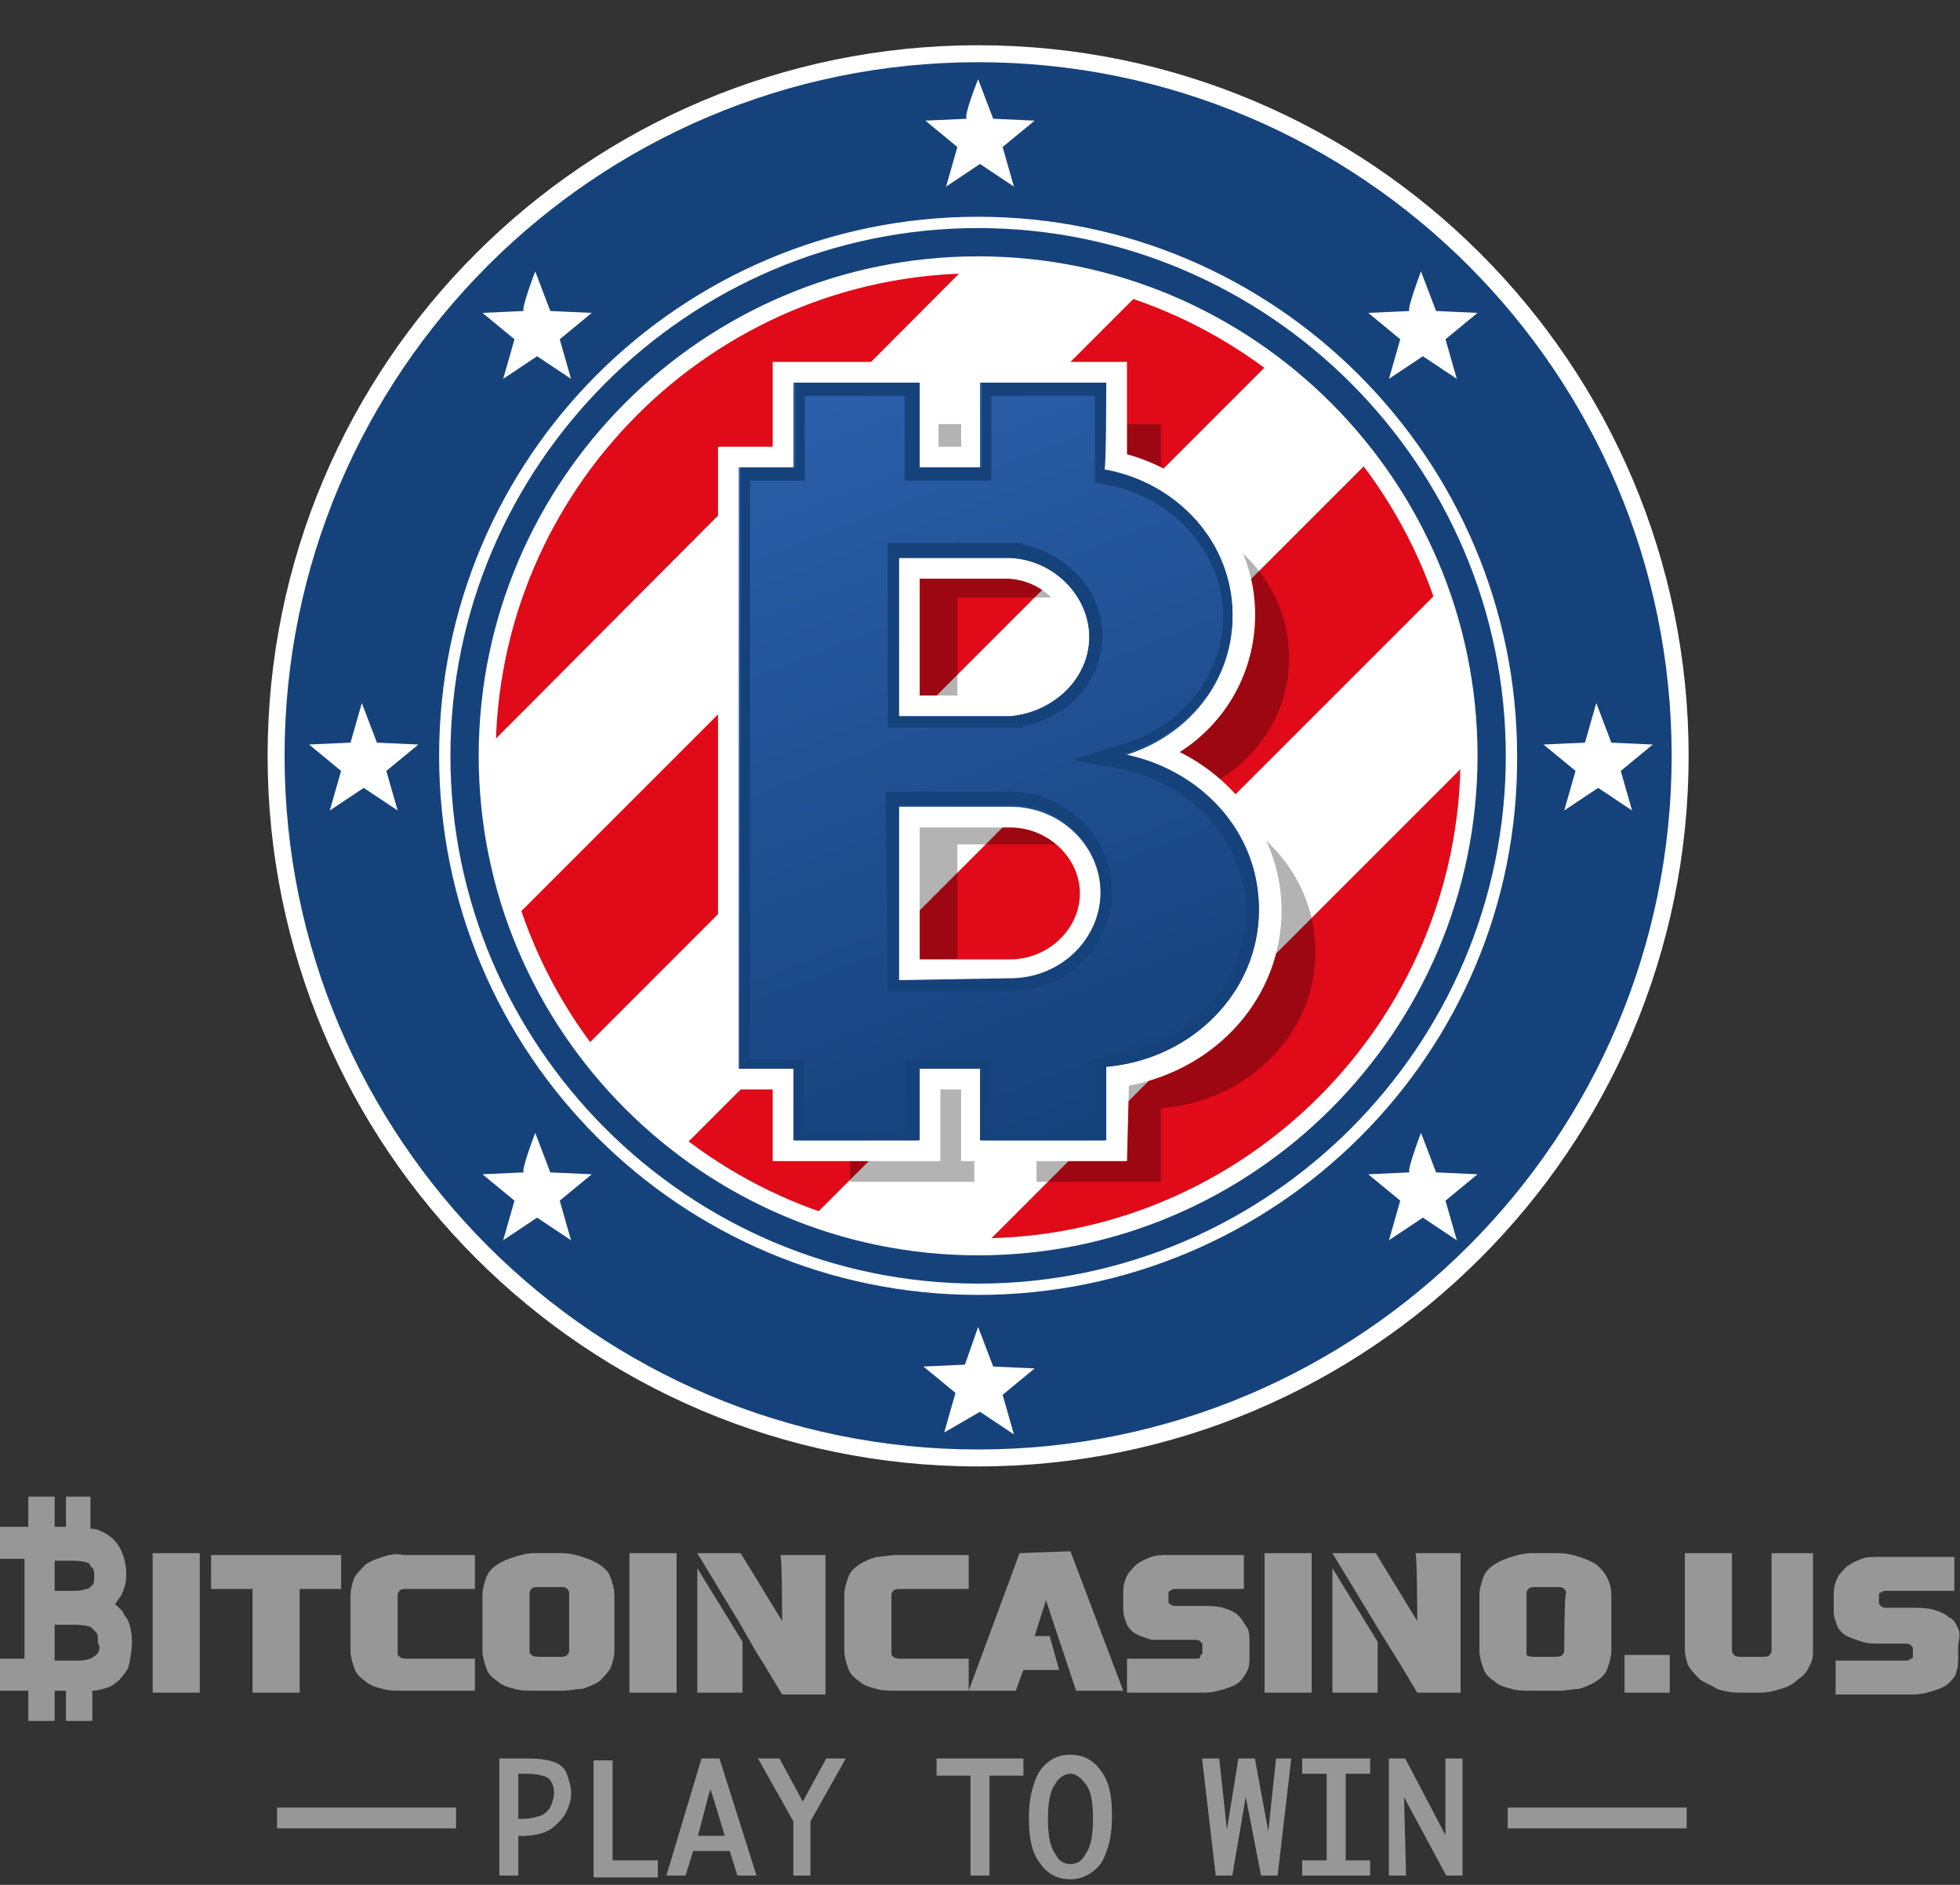
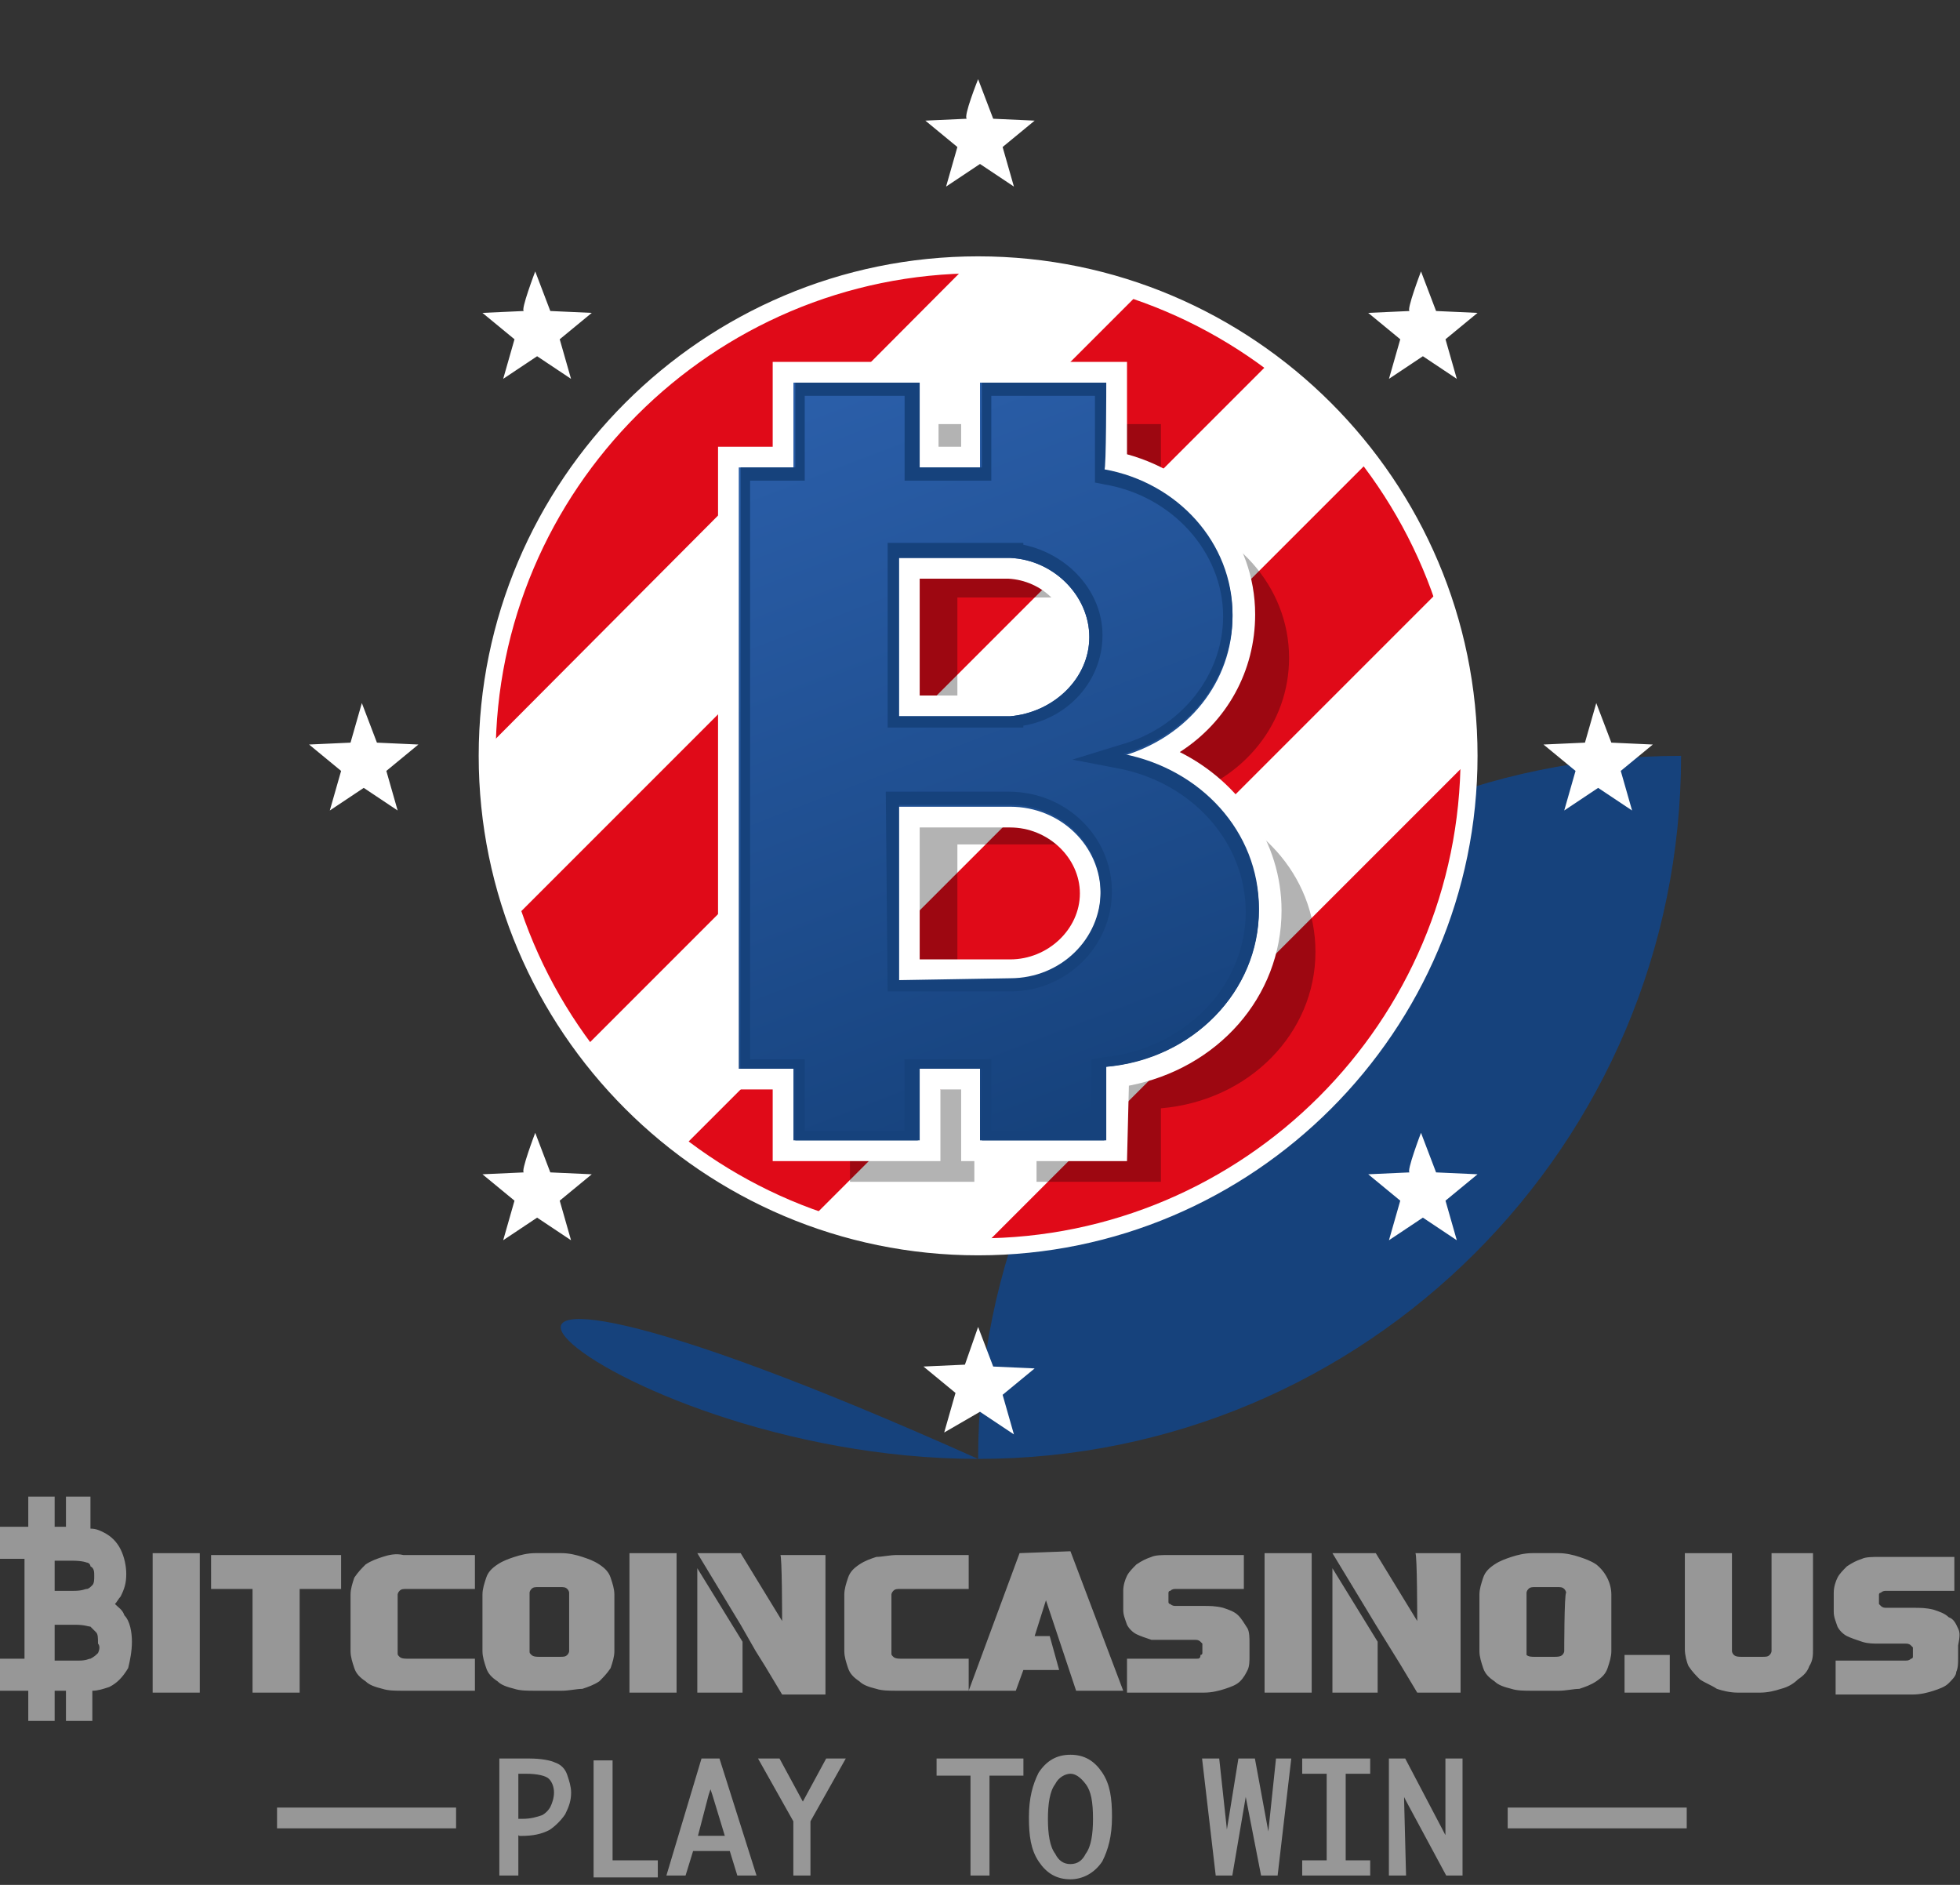
<svg xmlns="http://www.w3.org/2000/svg" version="1.1" id="Layer_1" x="0px" y="0px" viewBox="0 0 104 100" style="enable-background:new 0 0 104 100;" xml:space="preserve">
  <rect x="0" y="0" width="104" height="100" fill="#333333" stroke="none" />
  <style type="text/css">
	.st0{fill:#16427C;}
	.st1{fill:#FFFFFF;}
	.st2{fill:#E00A18;}
	.st3{opacity:0.3;enable-background:new    ;}
	.st4{fill:url(#SVGID_1_);}
	.st5{fill:#979797;}
	.st6{fill:#979797;stroke:#979797;stroke-width:0.208;stroke-miterlimit:10;}
</style>
-   <path class="st0" d="M51.9,77.4c20.6,0,37.3-16.7,37.3-37.3c0-20.6-16.7-37.3-37.3-37.3c-20.6,0-37.3,16.7-37.3,37.3  C14.6,60.7,31.3,77.4,51.9,77.4z" />
-   <path class="st1" d="M51.9,77.8c-20.8,0-37.7-16.9-37.7-37.7c0-20.8,16.9-37.7,37.7-37.7s37.7,16.9,37.7,37.7  C89.6,60.9,72.7,77.8,51.9,77.8C51.9,77.8,51.9,77.8,51.9,77.8z M51.9,3.3c-20.3,0-36.8,16.5-36.8,36.8s16.5,36.8,36.8,36.8  s36.8-16.5,36.8-36.8C88.7,19.8,72.2,3.3,51.9,3.3z" />
-   <path class="st1" d="M51.9,68.7c-15.8,0-28.6-12.8-28.6-28.6c0-15.8,12.8-28.6,28.6-28.6s28.6,12.9,28.6,28.6  C80.6,55.9,67.7,68.7,51.9,68.7C51.9,68.7,51.9,68.7,51.9,68.7z M51.9,12.1c-15.4,0-28,12.6-28,28c0,15.4,12.6,28,28,28  c15.4,0,28-12.6,28-28C79.9,24.7,67.3,12.1,51.9,12.1z" />
+   <path class="st0" d="M51.9,77.4c20.6,0,37.3-16.7,37.3-37.3c-20.6,0-37.3,16.7-37.3,37.3  C14.6,60.7,31.3,77.4,51.9,77.4z" />
  <path class="st1" d="M51.9,66.2C66.3,66.2,78,54.5,78,40.1S66.3,14,51.9,14S25.9,25.7,25.9,40.1C25.9,54.5,37.5,66.2,51.9,66.2z" />
  <path class="st2" d="M25.9,39.6L51.4,14C37.4,14.3,26.1,25.6,25.9,39.6L25.9,39.6z M60.5,15.5L27.3,48.7c0.9,2.5,2.1,4.8,3.7,6.9  l36.4-36.4C65.3,17.6,63,16.4,60.5,15.5L60.5,15.5z M72.7,24.4L36.2,60.9c2.1,1.6,4.4,2.8,6.9,3.7l33.3-33.3  C75.5,28.8,74.3,26.5,72.7,24.4z M52.1,66.2c6.6,0,13-2.6,17.8-7.2l0.9-0.9c4.6-4.8,7.1-11.1,7.2-17.8L52.1,66.2z" />
  <path class="st1" d="M28.4,14.4l0.8,2.1l2.2,0.1l-1.7,1.4l0.6,2.1l-1.8-1.2l-1.8,1.2l0.6-2.1l-1.7-1.4l2.2-0.1  C27.6,16.5,28.4,14.4,28.4,14.4z M28.4,60.1l0.8,2.1l2.2,0.1l-1.7,1.4l0.6,2.1l-1.8-1.2l-1.8,1.2l0.6-2.1l-1.7-1.4l2.2-0.1  C27.6,62.2,28.4,60.1,28.4,60.1z M75.4,14.4l0.8,2.1l2.2,0.1l-1.7,1.4l0.6,2.1l-1.8-1.2l-1.8,1.2l0.6-2.1l-1.7-1.4l2.2-0.1  C74.6,16.5,75.4,14.4,75.4,14.4z M75.4,60.1l0.8,2.1l2.2,0.1l-1.7,1.4l0.6,2.1l-1.8-1.2l-1.8,1.2l0.6-2.1l-1.7-1.4l2.2-0.1  C74.6,62.2,75.4,60.1,75.4,60.1z M51.9,4.2l0.8,2.1l2.2,0.1l-1.7,1.4l0.6,2.1l-1.8-1.2l-1.8,1.2l0.6-2.1l-1.7-1.4l2.2-0.1  C51.1,6.2,51.9,4.2,51.9,4.2z M51.9,70.4l0.8,2.1l2.2,0.1l-1.7,1.4l0.6,2.1l-1.8-1.2L50.1,76l0.6-2.1l-1.7-1.4l2.2-0.1L51.9,70.4  L51.9,70.4z M19.2,37.3l0.8,2.1l2.2,0.1l-1.7,1.4l0.6,2.1l-1.8-1.2l-1.8,1.2l0.6-2.1l-1.7-1.4l2.2-0.1L19.2,37.3z M84.7,37.3  l0.8,2.1l2.2,0.1l-1.7,1.4l0.6,2.1l-1.8-1.2l-1.8,1.2l0.6-2.1l-1.7-1.4l2.2-0.1L84.7,37.3z M51.9,66.6c-14.6,0-26.5-11.9-26.5-26.5  s11.9-26.5,26.5-26.5s26.5,11.9,26.5,26.5S66.5,66.6,51.9,66.6C51.9,66.6,51.9,66.6,51.9,66.6z M51.9,14.5  c-14.1,0-25.6,11.5-25.6,25.6s11.5,25.6,25.6,25.6c14.1,0,25.6-11.5,25.6-25.6S66,14.5,51.9,14.5z" />
  <path class="st3" d="M69.8,50.5c0-4.1-3.1-7.4-7.2-8.2c3.4-1,5.8-3.9,5.8-7.4c0-3.8-2.9-7-6.8-7.7v-4.7h-6.6V27h-3.3v-4.5h-6.6V27  h-2.9v31.9h2.9v3.8h6.6v-3.8h3.3v3.8h6.6v-3.9C66.3,58.4,69.8,54.8,69.8,50.5L69.8,50.5L69.8,50.5z M50.8,31.7h5.9v0  c2.3,0.1,4.2,2,4.2,4.2c0,2.2-1.9,4-4.2,4.2v0h-5.9L50.8,31.7L50.8,31.7z M50.8,54.1v-9.3h5.9c2.7,0,4.8,2.1,4.8,4.6  c0,2.5-2.1,4.6-4.8,4.6L50.8,54.1L50.8,54.1L50.8,54.1z" />
  <path class="st1" d="M59.8,61.6H51v-3.8h-1.1v3.8H41v-3.8h-2.9V23.7H41v-4.5h8.8v4.5H51v-4.5h8.8v4.9c4,1.1,6.8,4.5,6.8,8.5  c0,3-1.5,5.7-4,7.3c3.2,1.6,5.4,4.8,5.4,8.4c0,4.6-3.4,8.4-8.1,9.3L59.8,61.6L59.8,61.6z M53.1,59.4h4.5v-3.8l1-0.1  c4.1-0.4,7.1-3.5,7.1-7.3c0-3.4-2.6-6.5-6.3-7.2l-4.4-0.9l4.3-1.3c3-0.9,5.1-3.5,5.1-6.4c0-3.2-2.5-6-5.9-6.6l-0.9-0.2v-4.5h-4.5  v4.5h-5.5v-4.5h-4.5v4.5h-2.9v29.7h2.9v3.8h4.5v-3.8h5.5L53.1,59.4C53.1,59.4,53.1,59.4,53.1,59.4z M47.7,53h-1.1V41.6h7  c3.3,0,5.9,2.6,5.9,5.7c0,3.1-2.6,5.7-5.9,5.7L47.7,53L47.7,53L47.7,53z M48.8,50.9h4.8c2,0,3.7-1.6,3.7-3.5s-1.7-3.5-3.7-3.5h-4.8  V50.9z M53.6,39h-6.9V28.5h8v0.2c2.4,0.6,4.2,2.7,4.2,5.1s-1.8,4.5-4.2,5.1V39L53.6,39C53.6,39,53.6,39,53.6,39z M48.8,36.9l4.7,0  c1.8-0.1,3.2-1.5,3.2-3.1c0-1.6-1.4-3-3.2-3.1l-0.1,0h-4.6V36.9z" />
  <linearGradient id="SVGID_1_" gradientUnits="userSpaceOnUse" x1="43.148" y1="81.366" x2="58.246" y2="41.938" gradientTransform="matrix(1 0 0 -1 0 101.276)">
    <stop offset="0" style="stop-color:#2B5FAA" />
    <stop offset="1" style="stop-color:#16427C" />
  </linearGradient>
  <path class="st4" d="M66.8,48.3c0-4-3.1-7.4-7.2-8.2c3.4-1,5.8-3.9,5.8-7.4c0-3.8-2.9-7-6.8-7.7v-4.7h-6.6v4.5h-3.3v-4.5h-6.6v4.5  h-2.9v31.9h2.9v3.8h6.6v-3.8h3.3v3.8h6.6v-3.9C63.3,56.2,66.8,52.6,66.8,48.3L66.8,48.3z M47.7,29.6h5.9v0c2.3,0.1,4.2,2,4.2,4.2  s-1.9,4-4.2,4.2v0h-5.9V29.6L47.7,29.6z M47.7,52v-9.2h5.9c2.7,0,4.8,2.1,4.8,4.6s-2.1,4.6-4.8,4.6L47.7,52L47.7,52L47.7,52z" />
  <path class="st0" d="M58.1,21v4.6l0.5,0.1c3.6,0.6,6.3,3.6,6.3,7c0,3.1-2.2,5.9-5.4,6.8l-2.6,0.8l2.6,0.5c3.8,0.8,6.6,3.9,6.6,7.6  c0,1.9-0.8,3.8-2.2,5.2c-1.4,1.4-3.3,2.3-5.4,2.5l-0.6,0.1v3.8h-5.3v-3.8h-4.6v3.8h-5.3v-3.8h-2.9V25.5h2.9V21h5.3v4.5h4.6V21H58.1   M47.1,38.6h6.5l0.7,0v-0.1c2.4-0.4,4.2-2.4,4.2-4.8c0-2.3-1.8-4.3-4.2-4.8v-0.1h-7.2V38.6 M47.1,52.6h6.5c3,0,5.4-2.4,5.4-5.3  c0-2.9-2.4-5.3-5.5-5.3h-6.5L47.1,52.6 M58.7,20.3h-6.6v4.5h-3.3v-4.5h-6.6v4.5h-2.9v31.9h2.9v3.8h6.6v-3.8h3.3v3.8h6.6v-3.9  c4.6-0.4,8.1-4,8.1-8.4c0-4.1-3.1-7.4-7.2-8.2c3.4-1,5.8-3.9,5.8-7.4c0-3.8-2.9-7-6.8-7.7C58.7,25,58.7,20.3,58.7,20.3z M47.7,38  v-8.4h5.9v0c2.3,0.1,4.2,2,4.2,4.2c0,2.2-1.9,4-4.2,4.2v0L47.7,38L47.7,38L47.7,38z M47.7,52v-9.3h5.9c2.7,0,4.8,2.1,4.8,4.6  c0,2.5-2.1,4.6-4.8,4.6L47.7,52L47.7,52L47.7,52z" />
  <path class="st5" d="M10.6,82.4H8.1v7.4h2.5V82.4z M11.2,84.3h2.2v5.5h2.5v-5.5h2.2v-1.8h-6.9V84.3z M20.3,82.6  c-0.3,0.1-0.6,0.2-0.9,0.4c-0.2,0.2-0.4,0.4-0.6,0.7c-0.1,0.3-0.2,0.6-0.2,0.9v3c0,0.3,0.1,0.6,0.2,0.9c0.1,0.3,0.3,0.5,0.6,0.7  c0.2,0.2,0.5,0.3,0.9,0.4c0.3,0.1,0.7,0.1,1.1,0.1h3.8V88h-3.6c-0.1,0-0.3,0-0.4-0.1c-0.1-0.1-0.1-0.1-0.1-0.2v-3.1  c0,0,0-0.1,0.1-0.2c0.1-0.1,0.2-0.1,0.4-0.1h3.6v-1.8h-3.8C21,82.4,20.6,82.5,20.3,82.6L20.3,82.6z M31.8,83  c-0.3-0.2-0.6-0.3-0.9-0.4c-0.3-0.1-0.7-0.2-1.1-0.2h-1.4c-0.4,0-0.8,0.1-1.1,0.2c-0.3,0.1-0.6,0.2-0.9,0.4  c-0.3,0.2-0.5,0.4-0.6,0.7c-0.1,0.3-0.2,0.6-0.2,0.9v3c0,0.3,0.1,0.6,0.2,0.9c0.1,0.3,0.3,0.5,0.6,0.7c0.2,0.2,0.5,0.3,0.9,0.4  c0.3,0.1,0.7,0.1,1.1,0.1h1.4c0.4,0,0.8-0.1,1.1-0.1c0.3-0.1,0.6-0.2,0.9-0.4c0.2-0.2,0.4-0.4,0.6-0.7c0.1-0.3,0.2-0.6,0.2-0.9v-3  c0-0.3-0.1-0.6-0.2-0.9C32.3,83.4,32.1,83.2,31.8,83L31.8,83z M30.2,87.6c0,0,0,0.1-0.1,0.2c-0.1,0.1-0.2,0.1-0.4,0.1h-1.1  c-0.1,0-0.3,0-0.4-0.1c-0.1-0.1-0.1-0.1-0.1-0.2v-3.1c0,0,0-0.1,0.1-0.2c0.1-0.1,0.2-0.1,0.4-0.1h1.1c0.2,0,0.3,0,0.4,0.1  c0.1,0.1,0.1,0.2,0.1,0.2L30.2,87.6L30.2,87.6z M35.9,82.4h-2.5v7.4h2.5V82.4z M37,89.8h2.4v-2.7L37,83.2V89.8z M41.5,86l-2.2-3.6  h-2.3l2.3,3.8v0l0.8,1.4l0.5,0.8l0.9,1.5h2.3v-7.4h-2.4C41.5,82.4,41.5,86,41.5,86z M54.1,82.4l-2.7,7.3V88h-3.6  c-0.1,0-0.3,0-0.4-0.1c-0.1-0.1-0.1-0.1-0.1-0.2v-3.1c0,0,0-0.1,0.1-0.2c0.1-0.1,0.2-0.1,0.4-0.1h3.6v-1.8h-3.8  c-0.4,0-0.8,0.1-1.1,0.1c-0.3,0.1-0.6,0.2-0.9,0.4c-0.3,0.2-0.5,0.4-0.6,0.7c-0.1,0.3-0.2,0.6-0.2,0.9v3c0,0.3,0.1,0.6,0.2,0.9  c0.1,0.3,0.3,0.5,0.6,0.7c0.2,0.2,0.5,0.3,0.9,0.4c0.3,0.1,0.7,0.1,1.1,0.1h6.3l0.4-1.1h1.9l-0.5-1.8h-0.8l0.6-1.9l1.6,4.8h2.5  l-2.8-7.4L54.1,82.4C54.1,82.4,54.1,82.4,54.1,82.4z M65.7,85.7c-0.2-0.2-0.5-0.3-0.8-0.4c-0.4-0.1-0.7-0.1-1.1-0.1h-1.4  c-0.1,0-0.2,0-0.3-0.1C62,85.1,62,85,62,85v-0.5c0,0,0-0.1,0.1-0.1c0.1-0.1,0.2-0.1,0.3-0.1H66v-1.8h-4c-0.3,0-0.7,0-0.9,0.1  c-0.3,0.1-0.5,0.2-0.8,0.4c-0.2,0.2-0.4,0.4-0.5,0.6c-0.1,0.2-0.2,0.5-0.2,0.8v1c0,0.3,0.1,0.5,0.2,0.8c0.1,0.2,0.3,0.4,0.5,0.5  c0.2,0.1,0.5,0.2,0.8,0.3C61.4,87,61.7,87,62,87h1.4c0.1,0,0.2,0,0.3,0.1c0.1,0.1,0.1,0.1,0.1,0.1v0.5c0,0,0,0.1-0.1,0.1  C63.7,88,63.6,88,63.5,88h-3.7v1.8h4.1c0.4,0,0.8-0.1,1.1-0.2c0.3-0.1,0.6-0.2,0.8-0.4c0.2-0.2,0.3-0.4,0.4-0.6  c0.1-0.2,0.1-0.5,0.1-0.7v-0.7c0-0.3,0-0.6-0.1-0.8C66,86.1,65.9,85.9,65.7,85.7L65.7,85.7L65.7,85.7z M69.6,82.4h-2.5v7.4h2.5V82.4  z M70.7,89.8h2.4v-2.7l-2.4-3.9L70.7,89.8L70.7,89.8z M75.2,86L73,82.4h-2.3l2.3,3.8v0l1.3,2.1l0.9,1.5h2.3v-7.4h-2.4  C75.2,82.4,75.2,86,75.2,86z M84.7,83c-0.3-0.2-0.6-0.3-0.9-0.4c-0.3-0.1-0.7-0.2-1.1-0.2h-1.4c-0.4,0-0.8,0.1-1.1,0.2  c-0.3,0.1-0.6,0.2-0.9,0.4c-0.3,0.2-0.5,0.4-0.6,0.7c-0.1,0.3-0.2,0.6-0.2,0.9v3c0,0.3,0.1,0.6,0.2,0.9c0.1,0.3,0.3,0.5,0.6,0.7  c0.2,0.2,0.5,0.3,0.9,0.4c0.3,0.1,0.7,0.1,1.1,0.1h1.4c0.4,0,0.8-0.1,1.1-0.1c0.3-0.1,0.6-0.2,0.9-0.4c0.3-0.2,0.5-0.4,0.6-0.7  c0.1-0.3,0.2-0.6,0.2-0.9v-3C85.5,84,85.2,83.4,84.7,83L84.7,83L84.7,83z M83,87.6c0,0,0,0.1-0.1,0.2c-0.1,0.1-0.3,0.1-0.4,0.1h-1.1  c-0.1,0-0.3,0-0.4-0.1C81,87.8,81,87.7,81,87.6v-3.1c0,0,0-0.1,0.1-0.2c0.1-0.1,0.2-0.1,0.4-0.1h1.1c0.2,0,0.3,0,0.4,0.1  c0.1,0.1,0.1,0.2,0.1,0.2C83,84.6,83,87.6,83,87.6z M88.6,87.8h-2.4v2h2.4V87.8z M94,87.6c0,0,0,0.1-0.1,0.2  c-0.1,0.1-0.2,0.1-0.4,0.1h-1.1c-0.1,0-0.3,0-0.4-0.1c-0.1-0.1-0.1-0.2-0.1-0.2v-5.2h-2.5v5.1c0,0.3,0.1,0.7,0.2,0.9  c0.2,0.3,0.4,0.5,0.6,0.7c0.3,0.2,0.6,0.3,0.9,0.5c0.3,0.1,0.7,0.2,1.1,0.2h1.2c0.4,0,0.8-0.1,1.1-0.2c0.4-0.1,0.7-0.3,0.9-0.5  c0.3-0.2,0.5-0.4,0.6-0.7c0.2-0.3,0.2-0.6,0.2-0.9v-5.1H94L94,87.6L94,87.6z M103.9,86.4c-0.1-0.2-0.2-0.5-0.5-0.6  c-0.2-0.2-0.5-0.3-0.8-0.4c-0.4-0.1-0.7-0.1-1.1-0.1h-1.4c-0.1,0-0.2,0-0.3-0.1c-0.1-0.1-0.1-0.1-0.1-0.1v-0.5c0,0,0-0.1,0.1-0.1  c0.1-0.1,0.2-0.1,0.3-0.1h3.6v-1.8h-4c-0.3,0-0.7,0-0.9,0.1c-0.3,0.1-0.5,0.2-0.8,0.4c-0.2,0.2-0.4,0.4-0.5,0.6  c-0.1,0.2-0.2,0.5-0.2,0.8v1c0,0.3,0.1,0.5,0.2,0.8c0.1,0.2,0.3,0.4,0.5,0.5c0.2,0.1,0.5,0.2,0.8,0.3c0.3,0.1,0.6,0.1,0.9,0.1h1.4  c0.1,0,0.2,0,0.3,0.1c0.1,0.1,0.1,0.1,0.1,0.1v0.5c0,0,0,0.1-0.1,0.1c-0.1,0.1-0.2,0.1-0.3,0.1h-3.7v1.8h4.1c0.4,0,0.8-0.1,1.1-0.2  c0.3-0.1,0.6-0.2,0.8-0.4c0.2-0.2,0.4-0.4,0.4-0.6c0.1-0.2,0.1-0.5,0.1-0.7v-0.7C104,86.8,104,86.6,103.9,86.4L103.9,86.4  L103.9,86.4z M6.1,85.1c0.1-0.1,0.2-0.3,0.3-0.4c0.2-0.4,0.3-0.7,0.3-1.2c0-0.4-0.1-0.9-0.3-1.3c-0.2-0.4-0.5-0.7-0.9-0.9  c-0.2-0.1-0.4-0.2-0.7-0.2v-1.7H3.5v1.6H2.9v-1.6H1.5v1.6H0v1.7h1.3v5.3H0v1.7h1.5v1.6h1.4v-1.6h0.6v1.6h1.4v-1.6  c0.3,0,0.6-0.1,0.9-0.2c0.4-0.2,0.7-0.5,1-1C6.9,88.1,7,87.6,7,87.1c0-0.5-0.1-1.1-0.4-1.4C6.5,85.4,6.3,85.3,6.1,85.1  C6.1,85.1,6.1,85.1,6.1,85.1z M2.9,82.8h0.9c0.6,0,0.8,0.1,0.8,0.1c0.1,0,0.2,0.1,0.2,0.2C5,83.2,5,83.4,5,83.6c0,0.2,0,0.4-0.1,0.5  c-0.1,0.1-0.2,0.2-0.3,0.2c-0.1,0-0.2,0.1-0.7,0.1h-1L2.9,82.8L2.9,82.8L2.9,82.8z M5.2,87.7C5.1,87.8,5,87.9,4.8,88  c-0.1,0-0.2,0.1-0.6,0.1H2.9v-1.9H4c0.5,0,0.7,0.1,0.8,0.1c0.1,0.1,0.2,0.2,0.3,0.3c0.1,0.1,0.1,0.3,0.1,0.6  C5.3,87.3,5.3,87.5,5.2,87.7C5.2,87.7,5.2,87.7,5.2,87.7z" />
  <path class="st6" d="M27.4,97.2v2.2h-0.8v-6h1.5c0.6,0,1.1,0.1,1.3,0.2c0.3,0.1,0.5,0.3,0.6,0.6c0.1,0.3,0.2,0.6,0.2,0.9  c0,0.4-0.1,0.7-0.3,1.1c-0.2,0.3-0.5,0.6-0.8,0.8c-0.4,0.2-0.8,0.3-1.5,0.3L27.4,97.2L27.4,97.2z M27.4,96.6h0.3  c0.5,0,0.8-0.1,1.1-0.2c0.2-0.1,0.4-0.3,0.5-0.5c0.1-0.2,0.2-0.5,0.2-0.8c0-0.3-0.1-0.6-0.3-0.8C29,94.1,28.5,94,27.9,94h-0.5  L27.4,96.6C27.4,96.6,27.4,96.6,27.4,96.6z M34.8,98.8v0.7h-3.2v-6h0.8v5.3H34.8z M36.3,99.4h-0.8l1.8-6h0.8l1.9,6h-0.8l-0.4-1.3  h-2.1C36.7,98.1,36.3,99.4,36.3,99.4z M36.9,97.5h1.7l-0.7-2.3l-0.2-0.6l-0.2,0.6L36.9,97.5L36.9,97.5z M42.2,99.4v-2.8l-1.8-3.2  h0.9l1.3,2.4l1.3-2.4h0.8l-1.8,3.2v2.8H42.2L42.2,99.4z M51.6,99.4v-5.3h-1.8v-0.7h4.4v0.7h-1.8v5.3H51.6L51.6,99.4z M56.8,99.6  c-0.7,0-1.2-0.3-1.6-0.9c-0.4-0.6-0.5-1.3-0.5-2.3s0.2-1.7,0.5-2.3c0.4-0.6,0.9-0.9,1.6-0.9s1.2,0.3,1.6,0.9  c0.4,0.6,0.5,1.3,0.5,2.3s-0.2,1.7-0.5,2.3C58,99.3,57.4,99.6,56.8,99.6L56.8,99.6z M56.8,99c0.4,0,0.7-0.2,0.9-0.6  c0.3-0.4,0.4-1.1,0.4-1.9c0-0.9-0.1-1.5-0.4-1.9c-0.3-0.4-0.6-0.6-0.9-0.6s-0.7,0.2-0.9,0.6c-0.3,0.4-0.4,1.1-0.4,1.9  s0.1,1.5,0.4,1.9C56.1,98.8,56.4,99,56.8,99z M64.6,99.4l-0.7-6h0.7l0.4,3.7l0.1,0.6h0l0.1-0.6l0.6-3.7h0.7l0.7,3.8l0.1,0.6h0  l0.1-0.6l0.4-3.8h0.6l-0.7,6H67l-0.8-4.1l-0.1-0.6h0l-0.1,0.6l-0.7,4.1L64.6,99.4C64.6,99.4,64.6,99.4,64.6,99.4z M69.2,99.4v-0.6  h1.3V94h-1.3v-0.6h3.4V94h-1.3v4.8h1.3v0.6H69.2z M74.5,99.4h-0.7v-6h0.7l2.1,4l0.2,0.6h0l0-0.6v-4h0.7v6h-0.7l-2.1-3.9l-0.3-0.6  l0,0.6L74.5,99.4L74.5,99.4L74.5,99.4z" />
  <path class="st5" d="M24.2,95.9h-9.5V97h9.5V95.9z M89.5,95.9H80V97h9.5V95.9z" />
</svg>